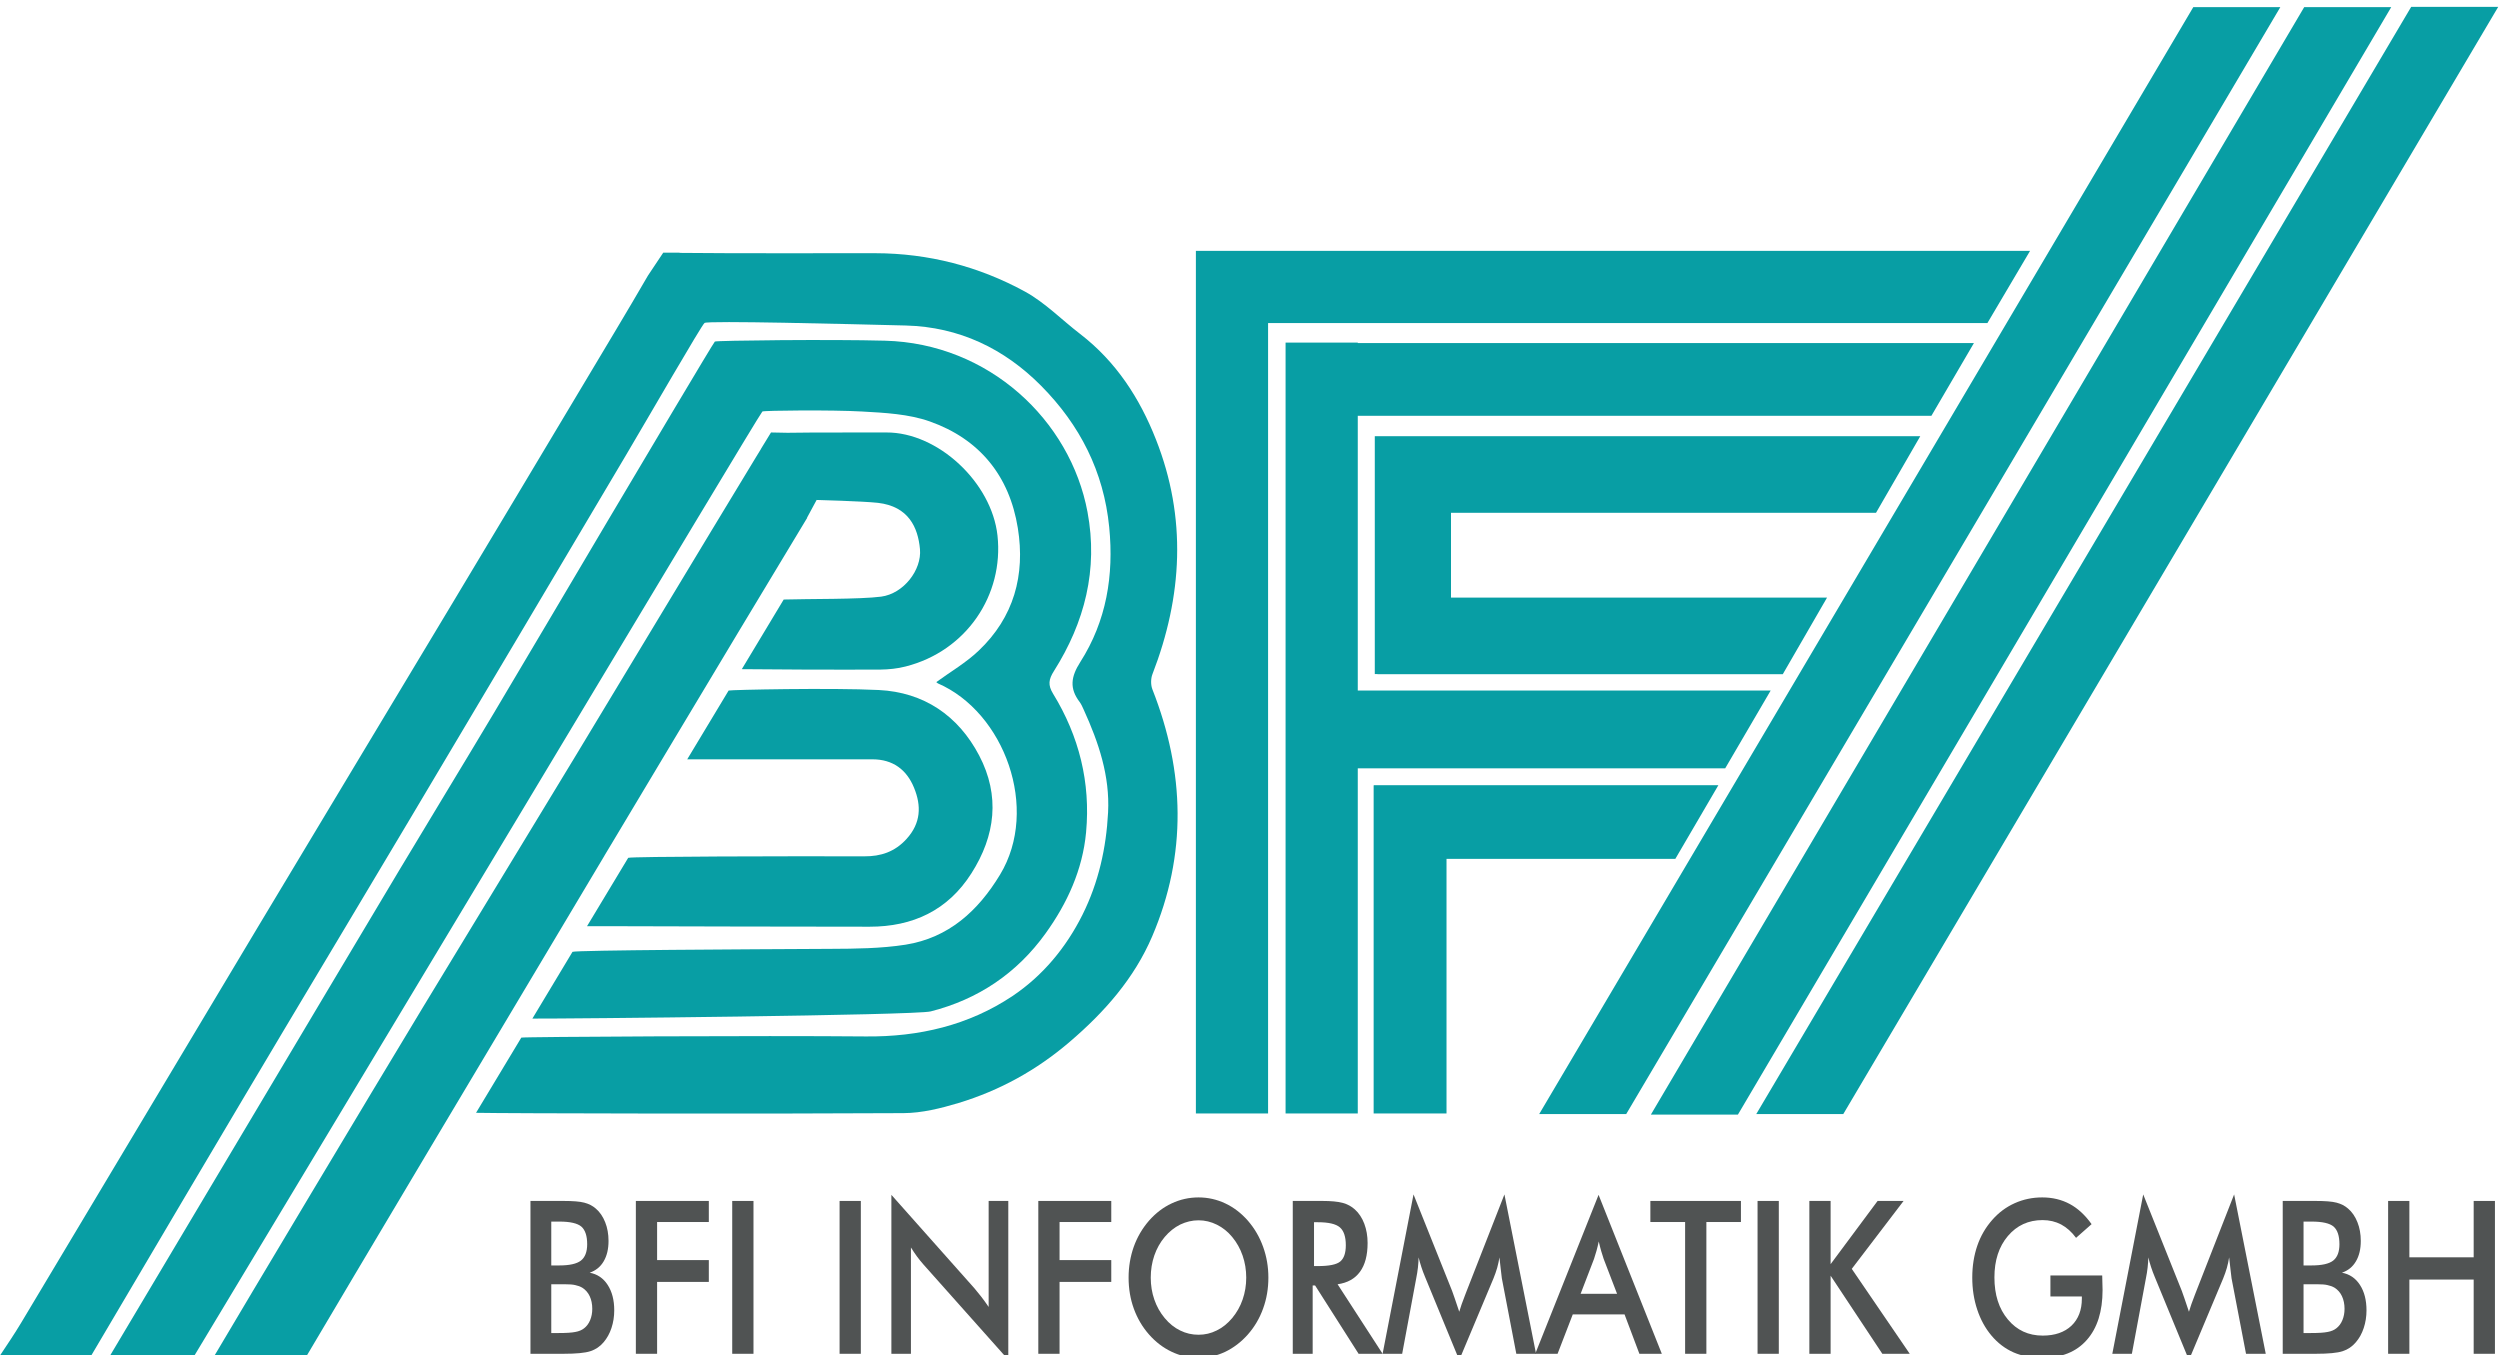
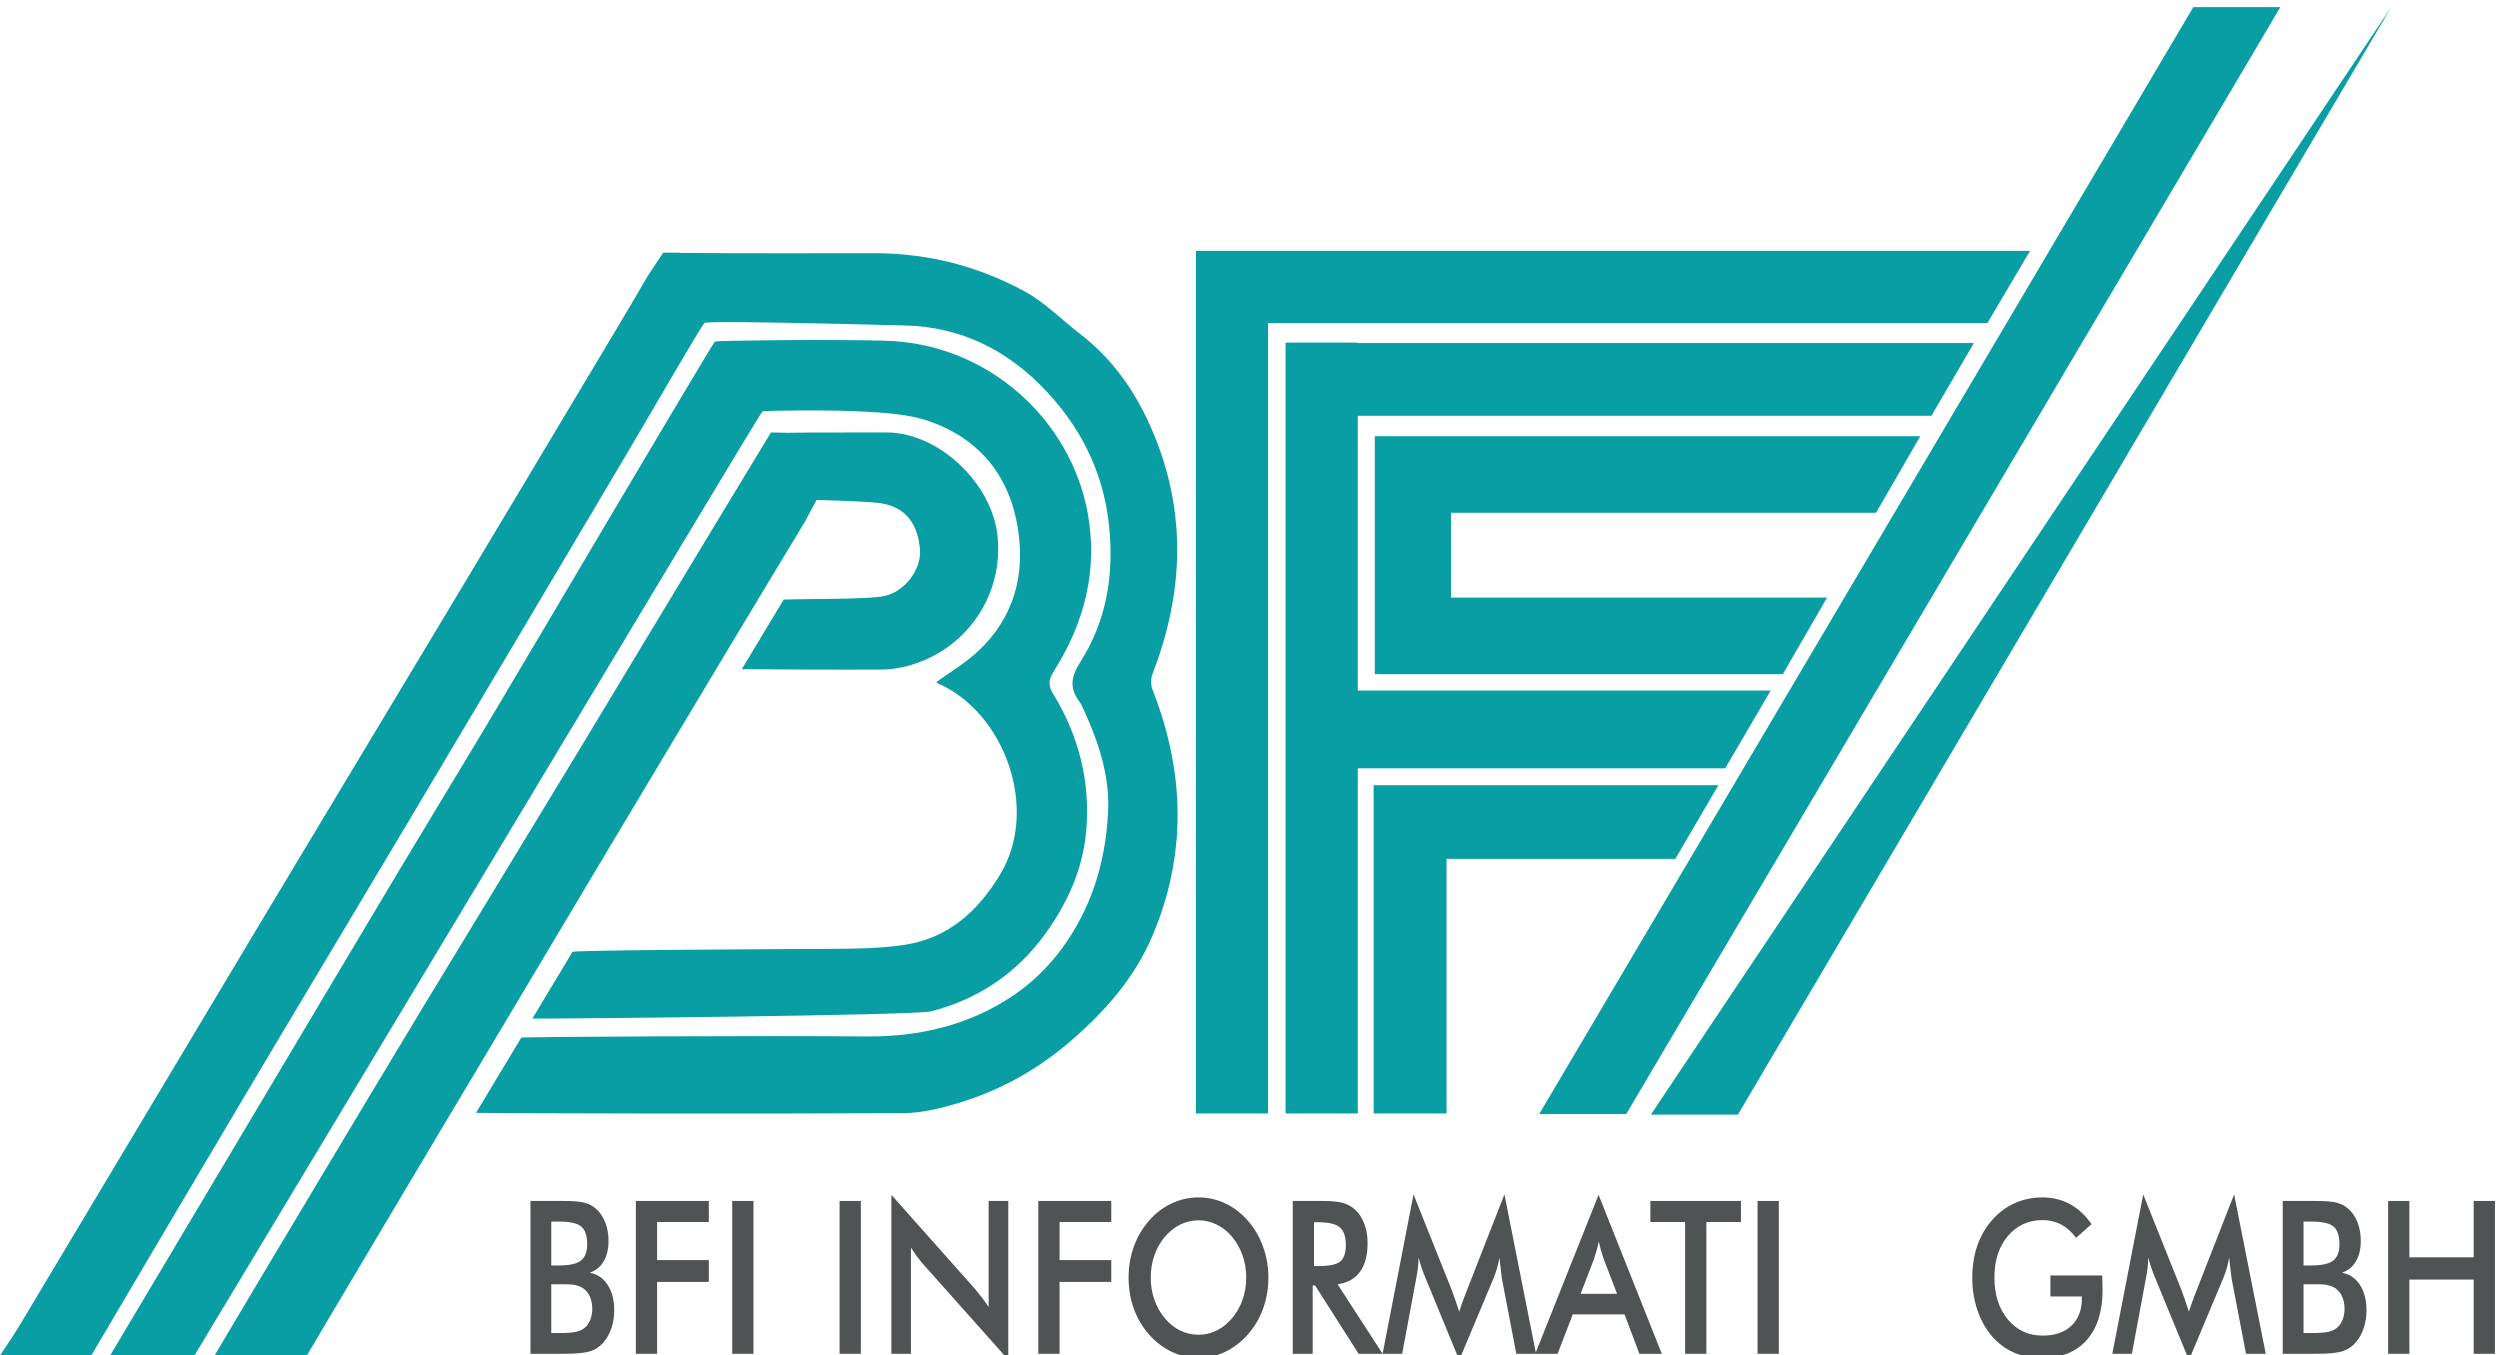
<svg xmlns="http://www.w3.org/2000/svg" xmlns:ns1="http://www.serif.com/" width="100%" height="100%" viewBox="0 0 974 528" version="1.1" xml:space="preserve" style="fill-rule:evenodd;clip-rule:evenodd;stroke-linejoin:round;stroke-miterlimit:2;">
  <g transform="matrix(4.167,0,0,4.167,-1088.72,-33866.4)">
    <g id="bfi">
-       <path d="M352.82,8197.92C350.858,8194.18 347.642,8192.01 343.438,8191.8C338.972,8191.58 329.6,8191.78 329.395,8191.85L325.524,8198.28L336.847,8198.28C338.846,8198.28 340.845,8198.29 342.843,8198.28C344.749,8198.28 346.038,8199.24 346.733,8200.94C347.426,8202.63 347.379,8204.24 346.034,8205.72C344.94,8206.93 343.624,8207.36 342.082,8207.35C335.086,8207.33 320.331,8207.36 320.006,8207.49L316.158,8213.88L317.879,8213.88C326.114,8213.9 334.35,8213.93 342.584,8213.93C346.606,8213.93 349.89,8212.41 352.095,8208.94C354.339,8205.42 354.796,8201.69 352.82,8197.92Z" style="fill:rgb(8,158,164);fill-rule:nonzero;" />
      <path d="M369.021,8191.75C368.856,8191.34 368.858,8190.74 369.021,8190.32C371.835,8183.04 372.245,8175.71 369.347,8168.37C367.824,8164.5 365.613,8161.09 362.262,8158.51C360.542,8157.19 358.983,8155.58 357.105,8154.55C352.783,8152.19 348.086,8150.97 343.121,8150.96C337.016,8150.95 330.91,8150.99 324.806,8150.93L324.81,8150.91L323.282,8150.91L321.855,8153.05C319.868,8156.48 317.817,8159.87 315.783,8163.28C311.688,8170.13 307.595,8176.98 303.488,8183.82C297.494,8193.81 291.478,8203.79 285.491,8213.78C278.069,8226.17 270.672,8238.57 263.251,8250.96C262.634,8251.99 261.957,8252.99 261.292,8253.99L269.822,8253.99C272.794,8248.92 284.056,8229.89 287.919,8223.42C291.843,8216.84 295.783,8210.28 299.696,8203.7C306.408,8192.42 313.112,8181.13 319.806,8169.83C321.898,8166.3 326.876,8157.67 327.144,8157.48C327.47,8157.25 340.339,8157.58 345.97,8157.72C350.948,8157.85 355.175,8159.88 358.628,8163.37C362.229,8167.01 364.467,8171.36 364.979,8176.57C365.424,8181.09 364.722,8185.35 362.277,8189.18C361.39,8190.57 361.251,8191.65 362.215,8192.92C362.381,8193.14 362.489,8193.41 362.605,8193.66C363.994,8196.71 365.051,8199.84 364.874,8203.24C364.701,8206.57 363.988,8209.78 362.486,8212.8C360.945,8215.89 358.759,8218.52 355.939,8220.41C351.838,8223.15 347.187,8224.24 342.212,8224.19C332.854,8224.1 310.104,8224.22 310.012,8224.3L305.78,8231.33C308.557,8231.39 333.197,8231.44 345.747,8231.36C347.471,8231.35 349.236,8230.91 350.902,8230.41C354.741,8229.24 358.167,8227.36 361.268,8224.71C364.55,8221.91 367.323,8218.75 368.999,8214.83C372.263,8207.19 372.056,8199.46 369.021,8191.75Z" style="fill:rgb(8,158,164);fill-rule:nonzero;" />
      <path d="M359.814,8190.02C362.69,8185.47 363.954,8180.53 362.951,8175.16C361.348,8166.57 353.718,8159.39 344.011,8159.14C339.015,8159 328.24,8159.12 328.11,8159.22C327.98,8159.32 321.259,8170.65 318.059,8176.04C314.512,8182.02 310.99,8188.01 307.431,8193.98C304.508,8198.88 301.534,8203.75 298.606,8208.64C294.056,8216.25 289.524,8223.87 284.986,8231.49C280.51,8239 276.036,8246.52 271.562,8254.03L279.446,8254.03C281.529,8250.56 288.195,8239.48 291.8,8233.49C298.032,8223.13 304.258,8212.76 310.484,8202.4C312.473,8199.09 314.454,8195.78 316.444,8192.47C321.654,8183.81 332.412,8165.85 332.552,8165.76C332.703,8165.66 339.074,8165.6 341.865,8165.76C343.996,8165.88 346.227,8165.99 348.206,8166.69C352.835,8168.33 355.648,8171.75 356.436,8176.66C357.144,8181.06 356.067,8185 352.777,8188.12C351.593,8189.25 350.14,8190.09 348.813,8191.06C348.846,8191.08 348.896,8191.15 348.963,8191.18C355.179,8193.88 358.494,8202.91 354.775,8209.06C352.72,8212.46 349.957,8214.97 345.943,8215.61C343.634,8215.97 341.254,8215.99 338.905,8216C331.266,8216.04 315.146,8216.12 314.798,8216.28L311.048,8222.52C314.174,8222.54 346.813,8222.22 348.283,8221.85C352.728,8220.72 356.353,8218.28 359.034,8214.55C361.063,8211.73 362.493,8208.6 362.817,8205.1C363.247,8200.46 362.167,8196.12 359.733,8192.15C359.23,8191.33 359.319,8190.8 359.814,8190.02Z" style="fill:rgb(8,158,164);fill-rule:nonzero;" />
      <path d="M289.957,8254.03C293.347,8248.27 308.215,8223.31 317.792,8207.28L317.788,8207.28L318.504,8206.09C320.673,8202.46 322.532,8199.35 323.865,8197.13C328.152,8189.98 332.428,8182.83 336.742,8175.7L336.721,8175.7L337.623,8174.03C337.623,8174.03 341.888,8174.14 343.357,8174.3C346.213,8174.63 347.101,8176.59 347.286,8178.63C347.462,8180.57 345.759,8182.79 343.656,8183.07C341.685,8183.33 336.751,8183.27 334.545,8183.34L330.629,8189.85C332.329,8189.88 339.803,8189.91 343.57,8189.89C344.363,8189.88 345.177,8189.8 345.944,8189.6C351.653,8188.15 355.135,8182.89 354.534,8177.36C353.995,8172.4 348.964,8167.7 344.15,8167.72C341.068,8167.74 337.986,8167.7 334.905,8167.75L333.358,8167.72L332.422,8169.25L332.429,8169.25C332.271,8169.51 332.115,8169.76 331.958,8170.02C326.302,8179.34 320.69,8188.69 315.05,8198.02C310.32,8205.84 305.55,8213.64 300.817,8221.46C295.71,8229.9 284.39,8248.84 281.325,8254.03L289.957,8254.03Z" style="fill:rgb(8,158,164);fill-rule:nonzero;" />
      <path d="M451.076,8150.74L373.083,8150.74L373.083,8231.39L379.833,8231.39L379.833,8157.49L447.088,8157.49L451.076,8150.74Z" style="fill:rgb(8,158,164);fill-rule:nonzero;" />
      <path d="M426.823,8191.85L388.219,8191.85L388.219,8166.16L441.852,8166.16L445.827,8159.36L388.219,8159.36L388.219,8159.32L381.469,8159.32L381.469,8231.39L388.219,8231.39L388.219,8199.12L422.573,8199.12L426.823,8191.85Z" style="fill:rgb(8,158,164);fill-rule:nonzero;" />
      <path d="M427.957,8190.32L432.094,8183.16L396.935,8183.16L396.935,8175.23L436.673,8175.23L440.81,8168.07L389.81,8168.07L389.81,8190.31L390.06,8190.31L390.06,8190.32L427.957,8190.32Z" style="fill:rgb(8,158,164);fill-rule:nonzero;" />
      <path d="M421.934,8200.7L389.721,8200.7L389.721,8200.72L389.703,8200.72L389.703,8231.39L396.516,8231.39L396.516,8207.59L417.908,8207.59L421.934,8200.7Z" style="fill:rgb(8,158,164);fill-rule:nonzero;" />
-       <path d="M433.61,8231.45L494.845,8127.93L486.708,8127.93L425.474,8231.45L433.61,8231.45Z" style="fill:rgb(8,158,164);fill-rule:nonzero;" />
-       <path d="M423.759,8231.5L484.845,8127.95L476.708,8127.95L415.622,8231.5L423.759,8231.5Z" style="fill:rgb(8,158,164);fill-rule:nonzero;" />
+       <path d="M423.759,8231.5L484.845,8127.95L415.622,8231.5L423.759,8231.5Z" style="fill:rgb(8,158,164);fill-rule:nonzero;" />
      <path d="M413.315,8231.45L474.476,8127.95L466.339,8127.95L405.179,8231.45L413.315,8231.45Z" style="fill:rgb(8,158,164);fill-rule:nonzero;" />
    </g>
    <g id="bfi-informatik-gmbh" ns1:id="bfi informatik gmbh">
      <path d="M312.814,8251.92L313.499,8251.92C314.194,8251.92 314.715,8251.89 315.06,8251.82C315.405,8251.76 315.678,8251.64 315.878,8251.48C316.124,8251.29 316.313,8251.04 316.446,8250.72C316.58,8250.4 316.647,8250.05 316.647,8249.66C316.647,8249.21 316.566,8248.81 316.405,8248.47C316.243,8248.13 316.012,8247.87 315.711,8247.68C315.522,8247.57 315.307,8247.49 315.064,8247.44C314.822,8247.38 314.501,8247.36 314.1,8247.36L312.814,8247.36L312.814,8251.92ZM312.814,8245.6L313.574,8245.6C314.52,8245.6 315.189,8245.45 315.582,8245.15C315.975,8244.84 316.171,8244.33 316.171,8243.62C316.171,8242.84 315.99,8242.29 315.628,8241.97C315.266,8241.66 314.582,8241.5 313.574,8241.5L312.814,8241.5L312.814,8245.6ZM310.868,8253.86L310.868,8239.57L313.95,8239.57C314.829,8239.57 315.479,8239.62 315.899,8239.73C316.32,8239.84 316.677,8240.02 316.973,8240.28C317.351,8240.6 317.645,8241.03 317.854,8241.56C318.063,8242.08 318.167,8242.67 318.167,8243.31C318.167,8244.07 318.016,8244.7 317.716,8245.21C317.415,8245.73 316.978,8246.08 316.405,8246.28C317.117,8246.41 317.678,8246.79 318.087,8247.42C318.497,8248.05 318.701,8248.84 318.701,8249.8C318.701,8250.38 318.615,8250.93 318.442,8251.45C318.27,8251.97 318.025,8252.41 317.708,8252.78C317.374,8253.18 316.958,8253.46 316.463,8253.62C315.968,8253.78 315.135,8253.86 313.966,8253.86L310.868,8253.86Z" style="fill:rgb(80,83,83);fill-rule:nonzero;" />
      <path d="M320.722,8253.86L320.722,8239.57L327.544,8239.57L327.544,8241.54L322.709,8241.54L322.709,8245.1L327.544,8245.1L327.544,8247.14L322.709,8247.14L322.709,8253.86L320.722,8253.86Z" style="fill:rgb(80,83,83);fill-rule:nonzero;" />
      <rect x="329.732" y="8239.57" width="1.988" height="14.29" style="fill:rgb(80,83,83);fill-rule:nonzero;" />
      <rect x="339.77" y="8239.57" width="1.987" height="14.29" style="fill:rgb(80,83,83);fill-rule:nonzero;" />
      <path d="M344.613,8253.86L344.613,8239L352.379,8247.74C352.591,8247.99 352.805,8248.25 353.021,8248.53C353.239,8248.81 353.467,8249.13 353.707,8249.48L353.707,8239.57L355.544,8239.57L355.544,8254.42L347.619,8245.52C347.407,8245.28 347.203,8245.03 347.005,8244.76C346.808,8244.49 346.62,8244.21 346.441,8243.92L346.441,8253.86L344.613,8253.86Z" style="fill:rgb(80,83,83);fill-rule:nonzero;" />
      <path d="M358.35,8253.86L358.35,8239.57L365.172,8239.57L365.172,8241.54L360.337,8241.54L360.337,8245.1L365.172,8245.1L365.172,8247.14L360.337,8247.14L360.337,8253.86L358.35,8253.86Z" style="fill:rgb(80,83,83);fill-rule:nonzero;" />
      <path d="M377.79,8246.74C377.79,8246.02 377.678,8245.33 377.452,8244.68C377.227,8244.03 376.902,8243.45 376.479,8242.94C376.067,8242.44 375.59,8242.06 375.047,8241.79C374.504,8241.52 373.932,8241.38 373.331,8241.38C372.729,8241.38 372.157,8241.52 371.615,8241.78C371.072,8242.05 370.589,8242.44 370.166,8242.94C369.743,8243.45 369.42,8244.02 369.197,8244.67C368.975,8245.32 368.863,8246.01 368.863,8246.74C368.863,8247.47 368.975,8248.15 369.197,8248.79C369.42,8249.44 369.743,8250.01 370.166,8250.52C370.589,8251.03 371.07,8251.42 371.61,8251.68C372.15,8251.95 372.724,8252.08 373.331,8252.08C373.927,8252.08 374.493,8251.95 375.03,8251.68C375.567,8251.42 376.05,8251.03 376.479,8250.52C376.902,8250.01 377.227,8249.44 377.452,8248.79C377.678,8248.14 377.79,8247.46 377.79,8246.74ZM379.861,8246.74C379.861,8247.76 379.698,8248.72 379.372,8249.62C379.047,8250.53 378.572,8251.34 377.948,8252.05C377.319,8252.76 376.609,8253.3 375.819,8253.68C375.028,8254.05 374.199,8254.24 373.331,8254.24C372.451,8254.24 371.612,8254.05 370.813,8253.67C370.015,8253.29 369.309,8252.75 368.696,8252.05C368.072,8251.34 367.6,8250.53 367.276,8249.63C366.954,8248.74 366.792,8247.77 366.792,8246.74C366.792,8245.72 366.954,8244.76 367.276,8243.85C367.6,8242.95 368.072,8242.14 368.696,8241.42C369.319,8240.71 370.026,8240.17 370.817,8239.8C371.607,8239.43 372.445,8239.24 373.331,8239.24C374.21,8239.24 375.044,8239.43 375.832,8239.8C376.619,8240.17 377.325,8240.71 377.948,8241.42C378.572,8242.14 379.047,8242.96 379.372,8243.87C379.698,8244.78 379.861,8245.73 379.861,8246.74Z" style="fill:rgb(80,83,83);fill-rule:nonzero;" />
      <path d="M384.128,8245.66L384.486,8245.66C385.539,8245.66 386.237,8245.52 386.583,8245.23C386.928,8244.94 387.101,8244.44 387.101,8243.71C387.101,8242.92 386.915,8242.36 386.545,8242.04C386.175,8241.72 385.489,8241.56 384.486,8241.56L384.128,8241.56L384.128,8245.66ZM384.002,8247.47L384.002,8253.86L382.141,8253.86L382.141,8239.57L384.913,8239.57C385.726,8239.57 386.355,8239.63 386.804,8239.75C387.252,8239.87 387.635,8240.08 387.952,8240.37C388.331,8240.71 388.623,8241.16 388.829,8241.7C389.035,8242.25 389.138,8242.85 389.138,8243.5C389.138,8244.65 388.901,8245.54 388.428,8246.19C387.955,8246.84 387.256,8247.23 386.332,8247.36L390.541,8253.86L388.295,8253.86L384.228,8247.47L384.002,8247.47Z" style="fill:rgb(80,83,83);fill-rule:nonzero;" />
      <path d="M401.688,8246.8C401.667,8246.69 401.631,8246.38 401.58,8245.88C401.536,8245.47 401.497,8245.12 401.464,8244.85C401.413,8245.17 401.343,8245.5 401.251,8245.83C401.158,8246.15 401.043,8246.48 400.904,8246.82L397.706,8254.44L394.508,8246.67C394.374,8246.35 394.258,8246.04 394.161,8245.74C394.063,8245.44 393.979,8245.14 393.906,8244.85C393.9,8245.15 393.88,8245.46 393.844,8245.79C393.808,8246.12 393.753,8246.46 393.681,8246.82L392.37,8253.86L390.541,8253.86L393.431,8238.96L397.038,8247.98C397.093,8248.13 397.178,8248.36 397.292,8248.7C397.406,8249.03 397.544,8249.44 397.706,8249.93C397.822,8249.52 398.006,8249 398.257,8248.36C398.323,8248.2 398.374,8248.06 398.407,8247.97L401.931,8238.96L404.887,8253.86L403.042,8253.86L401.688,8246.8Z" style="fill:rgb(80,83,83);fill-rule:nonzero;" />
      <path d="M409.055,8248.25L412.462,8248.25L411.209,8244.99C411.137,8244.78 411.062,8244.54 410.983,8244.27C410.905,8244 410.827,8243.7 410.75,8243.36C410.683,8243.68 410.612,8243.97 410.537,8244.24C410.462,8244.51 410.385,8244.76 410.307,8244.99L409.055,8248.25ZM414.549,8253.86L413.163,8250.18L408.319,8250.18L406.9,8253.86L404.813,8253.86L410.733,8239L416.646,8253.86L414.549,8253.86Z" style="fill:rgb(80,83,83);fill-rule:nonzero;" />
      <path d="M420.812,8241.54L420.812,8253.86L418.824,8253.86L418.824,8241.54L415.576,8241.54L415.576,8239.57L424.043,8239.57L424.043,8241.54L420.812,8241.54Z" style="fill:rgb(80,83,83);fill-rule:nonzero;" />
      <rect x="425.597" y="8239.57" width="1.987" height="14.29" style="fill:rgb(80,83,83);fill-rule:nonzero;" />
-       <path d="M430.44,8253.86L430.44,8239.57L432.428,8239.57L432.428,8245.48L436.82,8239.57L439.25,8239.57L434.406,8245.92L439.826,8253.86L437.263,8253.86L432.428,8246.56L432.428,8253.86L430.44,8253.86Z" style="fill:rgb(80,83,83);fill-rule:nonzero;" />
      <path d="M452.979,8246.54L457.822,8246.54C457.822,8246.64 457.825,8246.77 457.831,8246.95C457.848,8247.41 457.855,8247.72 457.855,8247.89C457.855,8249.9 457.363,8251.46 456.378,8252.57C455.393,8253.69 454.003,8254.24 452.211,8254.24C451.209,8254.24 450.315,8254.07 449.53,8253.73C448.745,8253.38 448.058,8252.86 447.468,8252.16C446.889,8251.47 446.444,8250.66 446.136,8249.73C445.826,8248.8 445.672,8247.8 445.672,8246.74C445.672,8245.66 445.829,8244.67 446.144,8243.75C446.458,8242.84 446.925,8242.04 447.543,8241.34C448.139,8240.66 448.837,8240.14 449.639,8239.78C450.44,8239.42 451.298,8239.24 452.211,8239.24C453.174,8239.24 454.035,8239.45 454.795,8239.86C455.555,8240.27 456.232,8240.9 456.828,8241.74L455.376,8243.02C454.964,8242.46 454.499,8242.05 453.981,8241.77C453.463,8241.5 452.884,8241.36 452.244,8241.36C450.919,8241.36 449.838,8241.86 449,8242.85C448.162,8243.84 447.743,8245.13 447.743,8246.72C447.743,8248.34 448.162,8249.65 449,8250.65C449.838,8251.66 450.925,8252.16 452.261,8252.16C453.396,8252.16 454.29,8251.85 454.941,8251.24C455.593,8250.62 455.918,8249.77 455.918,8248.71L455.918,8248.5L452.979,8248.5L452.979,8246.54Z" style="fill:rgb(80,83,83);fill-rule:nonzero;" />
      <path d="M469.913,8246.8C469.892,8246.69 469.855,8246.38 469.805,8245.88C469.761,8245.47 469.722,8245.12 469.688,8244.85C469.638,8245.17 469.567,8245.5 469.476,8245.83C469.383,8246.15 469.268,8246.48 469.129,8246.82L465.931,8254.44L462.732,8246.67C462.599,8246.35 462.482,8246.04 462.386,8245.74C462.288,8245.44 462.203,8245.14 462.131,8244.85C462.125,8245.15 462.104,8245.46 462.068,8245.79C462.032,8246.12 461.978,8246.46 461.905,8246.82L460.595,8253.86L458.766,8253.86L461.655,8238.96L465.263,8247.98C465.317,8248.13 465.402,8248.36 465.517,8248.7C465.631,8249.03 465.769,8249.44 465.931,8249.93C466.047,8249.52 466.23,8249 466.481,8248.36C466.548,8248.2 466.599,8248.06 466.632,8247.97L470.155,8238.96L473.111,8253.86L471.267,8253.86L469.913,8246.8Z" style="fill:rgb(80,83,83);fill-rule:nonzero;" />
      <path d="M476.645,8251.92L477.329,8251.92C478.025,8251.92 478.546,8251.89 478.891,8251.82C479.236,8251.76 479.509,8251.64 479.709,8251.48C479.954,8251.29 480.144,8251.04 480.277,8250.72C480.41,8250.4 480.478,8250.05 480.478,8249.66C480.478,8249.21 480.396,8248.81 480.235,8248.47C480.073,8248.13 479.843,8247.87 479.542,8247.68C479.353,8247.57 479.137,8247.49 478.895,8247.44C478.652,8247.38 478.331,8247.36 477.931,8247.36L476.645,8247.36L476.645,8251.92ZM476.645,8245.6L477.404,8245.6C478.351,8245.6 479.021,8245.45 479.413,8245.15C479.806,8244.84 480.001,8244.33 480.001,8243.62C480.001,8242.84 479.82,8242.29 479.459,8241.97C479.097,8241.66 478.412,8241.5 477.404,8241.5L476.645,8241.5L476.645,8245.6ZM474.699,8253.86L474.699,8239.57L477.78,8239.57C478.66,8239.57 479.31,8239.62 479.73,8239.73C480.15,8239.84 480.508,8240.02 480.803,8240.28C481.182,8240.6 481.476,8241.03 481.684,8241.56C481.893,8242.08 481.997,8242.67 481.997,8243.31C481.997,8244.07 481.847,8244.7 481.546,8245.21C481.246,8245.73 480.809,8246.08 480.235,8246.28C480.948,8246.41 481.509,8246.79 481.918,8247.42C482.327,8248.05 482.531,8248.84 482.531,8249.8C482.531,8250.38 482.445,8250.93 482.272,8251.45C482.101,8251.97 481.855,8252.41 481.538,8252.78C481.204,8253.18 480.789,8253.46 480.294,8253.62C479.798,8253.78 478.966,8253.86 477.797,8253.86L474.699,8253.86Z" style="fill:rgb(80,83,83);fill-rule:nonzero;" />
      <path d="M484.553,8253.86L484.553,8239.57L486.54,8239.57L486.54,8244.84L492.552,8244.84L492.552,8239.57L494.54,8239.57L494.54,8253.86L492.552,8253.86L492.552,8246.92L486.54,8246.92L486.54,8253.86L484.553,8253.86Z" style="fill:rgb(80,83,83);fill-rule:nonzero;" />
    </g>
  </g>
</svg>